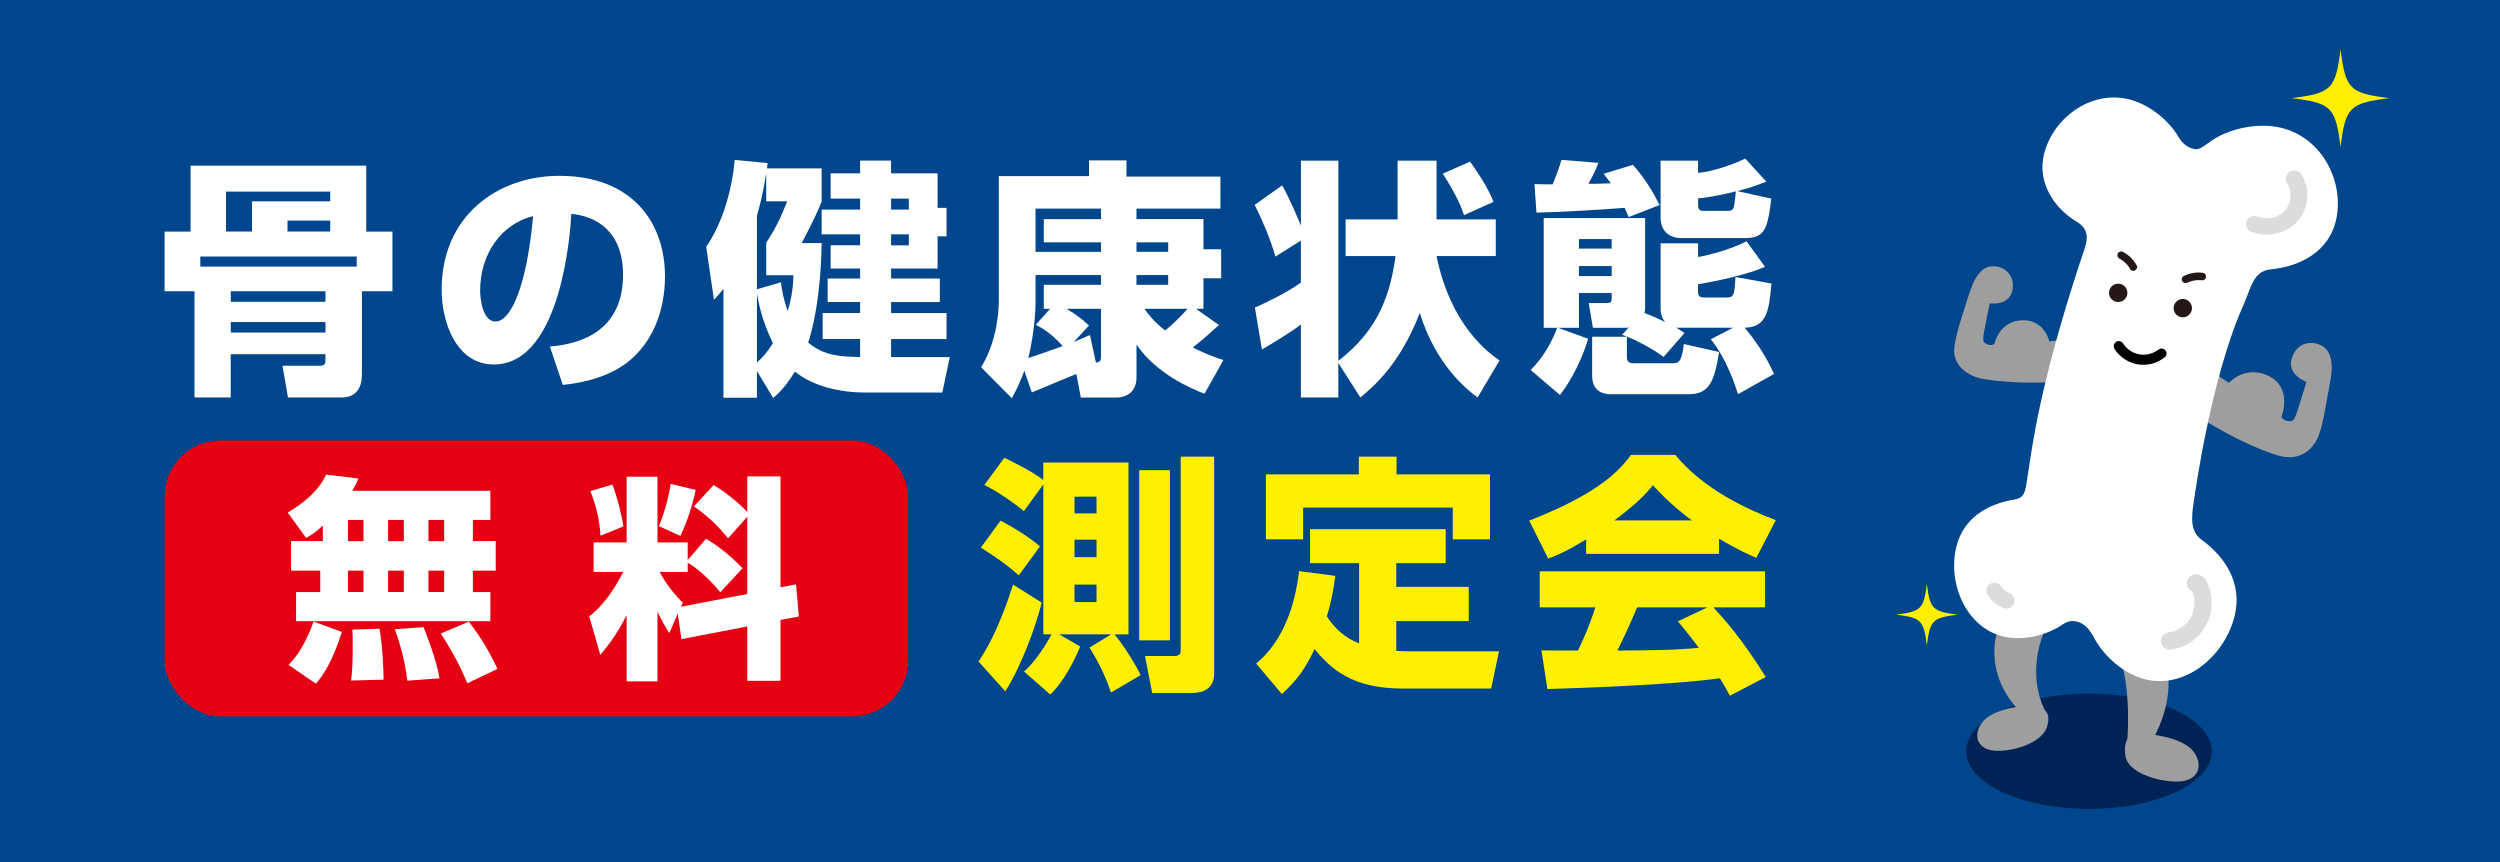
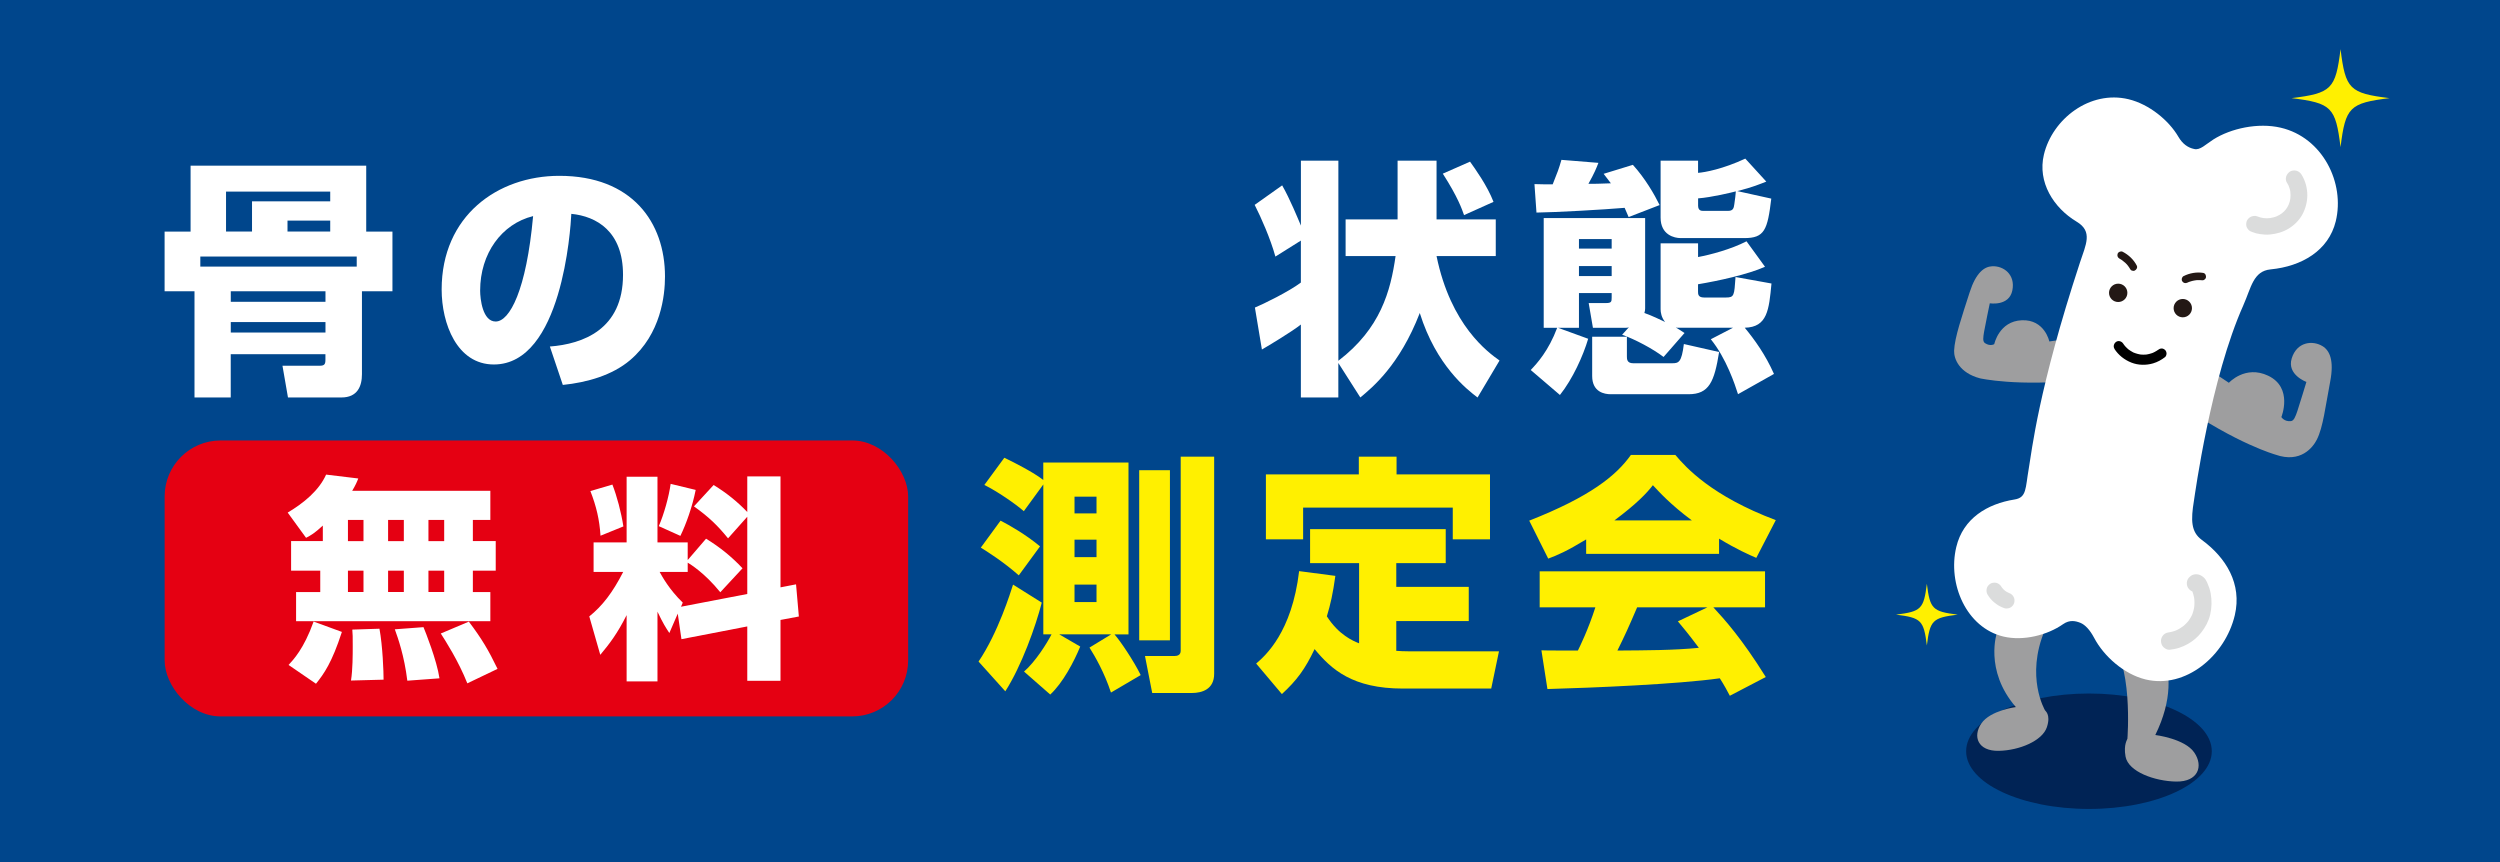
<svg xmlns="http://www.w3.org/2000/svg" id="_レイヤー_2" data-name="レイヤー_2" viewBox="0 0 632 218">
  <defs>
    <style>
      .cls-1 {
        fill: #231815;
      }

      .cls-2 {
        fill: #00468c;
      }

      .cls-3, .cls-4 {
        fill: #fff;
      }

      .cls-5 {
        fill: none;
      }

      .cls-6 {
        fill: #002355;
      }

      .cls-4 {
        filter: url(#drop-shadow-1);
      }

      .cls-7 {
        fill: #dbdcdc;
      }

      .cls-8 {
        fill: #fff000;
      }

      .cls-9 {
        fill: #e50012;
      }

      .cls-10 {
        fill: #9e9e9f;
      }
    </style>
    <filter id="drop-shadow-1" filterUnits="userSpaceOnUse">
      <feOffset dx="0" dy="2.4" />
      <feGaussianBlur result="blur" stdDeviation="4.8" />
      <feFlood flood-color="#959595" flood-opacity="1" />
      <feComposite in2="blur" operator="in" />
      <feComposite in="SourceGraphic" />
    </filter>
  </defs>
  <g id="_バナー" data-name="バナー">
    <g>
-       <rect class="cls-4" width="632" height="218" />
      <rect class="cls-2" width="632" height="218" />
      <rect class="cls-5" width="632" height="218" />
      <g>
        <ellipse class="cls-6" cx="528.09" cy="189.91" rx="31.05" ry="14.59" />
-         <path class="cls-10" d="M542.26,158.18s11.45,9.62,2.6,27.63c0,0,7.44.9,9.85,4.43,2.35,3.43,1.01,7.43-4.59,7.34-5.4-.09-12.07-2.48-12.78-6.31-.57-3.09.5-4.4.47-4.52,0,0,1.57-19.95-5-25.31-5.84-4.76,9.45-3.27,9.45-3.27Z" />
+         <path class="cls-10" d="M542.26,158.18s11.45,9.62,2.6,27.63c0,0,7.44.9,9.85,4.43,2.35,3.43,1.01,7.43-4.59,7.34-5.4-.09-12.07-2.48-12.78-6.31-.57-3.09.5-4.4.47-4.52,0,0,1.57-19.95-5-25.31-5.84-4.76,9.45-3.27,9.45-3.27" />
        <path class="cls-10" d="M504.86,159.81s-3.36,9.58,4.75,18.94c0,0-6.47.82-8.74,4.16-2.21,3.25-.91,7.01,4.44,6.9,5.15-.1,11.01-2.51,12.15-6,1.07-3.28-.51-4.14-.49-4.26,0,0-5-8.47-.04-20.24,2.78-6.59-12.07.5-12.07.5Z" />
        <path class="cls-8" d="M604.07,24.81c-10.11,1.25-11.13,2.27-12.38,12.38-1.25-10.11-2.27-11.13-12.38-12.38,10.11-1.25,11.13-2.27,12.38-12.38,1.25,10.11,2.27,11.13,12.38,12.38Z" />
        <path class="cls-8" d="M494.9,155.38c-6.36.79-7,1.43-7.79,7.79-.79-6.36-1.43-7-7.79-7.79,6.36-.79,7-1.43,7.79-7.79.79,6.36,1.43,7,7.79,7.79Z" />
        <g>
          <path class="cls-10" d="M551.13,102.26c14.31,9.93,24.1,12.67,24.1,12.67,6.38,2.26,9.5-1.86,10.48-3.82,1.58-3.15,2.14-8.26,3.37-14.69,1.02-5.36-.16-7.82-1.94-8.91-2.56-1.56-6.5-1.08-7.79,3.08-1.29,4.16,3.71,5.96,3.71,5.96,0,0-1.77,5.84-2.28,7.35-.52,1.51-.89,2.5-1.68,2.57-1.7.14-2.37-1.04-2.37-1.04,0,0,3.04-7.41-3.34-10.45-5.8-2.76-9.93,1.79-9.93,1.79l-5.36-3.57-6.98,9.08Z" />
          <path class="cls-10" d="M526.43,96.04c-16.47,1.76-25.89-.4-25.89-.4-5.24-1.39-6.61-4.91-6.54-6.99.12-3.34,2.04-8.86,3.94-14.79,1.59-4.94,3.69-6.46,5.68-6.55,2.85-.14,5.92,2.06,5.1,6.11-.82,4.06-5.7,3.25-5.7,3.25,0,0-1.19,5.67-1.44,7.17-.25,1.5-.4,2.49.23,2.91,1.36.89,2.34.24,2.34.24,0,0,1.2-5.8,6.98-6.03s6.94,5.36,6.94,5.36l7.2-1.05,1.16,10.77Z" />
          <path class="cls-3" d="M567.14,77.11c1.97-4.41,2.46-8.58,6.87-9.01,7.84-.76,14.65-4.72,16.47-12.16,2.36-9.65-3.28-21.18-13.92-23.66-5.73-1.34-12.61.19-17.01,2.97-1.9,1.2-3.38,2.82-4.88,2.41-1.53-.31-2.92-1.27-3.96-3.06-2.41-4.15-7.38-8.26-12.63-9.52-9.74-2.33-19.22,4.97-21.38,14-1.66,6.97,2.43,13.46,8.29,16.97,4.13,2.48,2.33,5.74.82,10.33-10.56,32.14-12.16,47.63-12.95,52.15-.86,4.92-.48,7.25-3.58,7.74-6.91,1.1-13.01,4.79-14.73,12.01-2.24,9.36,2.57,20.41,11.92,22.64,5.04,1.2,11.14-.37,15.07-3.13,1.7-1.19,3.22-.8,4.38-.34,1.17.47,2.41,1.77,3.47,3.78,2.44,4.65,7.55,9.21,13,10.53,10.12,2.45,20.15-5.98,22.57-16.24,1.86-7.91-2.21-14.54-8.35-19.04-2.74-2.01-2.79-4.98-1.98-9.92.27-1.65,4.22-30.93,12.52-49.46Z" />
          <path d="M534.5,88.16c1.04,1.62,2.55,2.81,4.33,3.51,1.72.68,3.7.71,5.47.19,1.12-.33,2.11-.88,3.03-1.59.24-.19.37-.62.37-.9,0-.31-.14-.69-.37-.9s-.56-.39-.9-.37c-.36.02-.62.15-.9.37.31-.24.02-.02-.04.02-.08.06-.17.11-.25.17-.17.11-.34.21-.52.3-.17.09-.34.17-.51.25-.15.07.25-.1.1-.04-.04.01-.07.03-.11.04-.11.04-.21.08-.32.11-.38.13-.77.22-1.17.29-.04,0-.07.01-.11.02-.22.03.1-.01.12-.02-.09.03-.21.02-.3.03-.2.02-.4.02-.6.02s-.4,0-.6-.03c-.09,0-.17-.02-.26-.03-.17-.02.28.04.12.01-.06-.01-.12-.02-.18-.03-.36-.07-.72-.16-1.06-.28-.09-.03-.18-.06-.27-.1-.04-.02-.09-.04-.13-.05-.13-.05.16.06.14.06-.17-.03-.39-.18-.54-.26-.32-.17-.63-.38-.93-.59-.17-.12.08.06.09.07-.04-.04-.09-.07-.14-.11-.08-.07-.16-.14-.24-.21-.16-.14-.31-.29-.46-.45-.14-.15-.27-.3-.39-.46-.1-.12.16.22.07.09-.03-.05-.07-.1-.1-.14-.07-.1-.13-.2-.2-.29-.36-.56-1.15-.84-1.75-.46-.56.36-.85,1.15-.46,1.75h0Z" />
          <circle class="cls-1" cx="551.81" cy="77.9" r="2.32" />
          <circle class="cls-1" cx="535.48" cy="74.03" r="2.32" />
          <path class="cls-1" d="M540.19,67.17c-.77-1.51-2.06-2.74-3.57-3.52-.44-.23-1.08,0-1.27.47-.2.5,0,1.02.47,1.27.14.07.27.15.4.23s-.16-.11-.06-.04c.03.02.07.04.1.07.07.05.14.1.21.14.28.2.55.42.81.66.13.12.24.26.37.37-.19-.17-.08-.08-.03-.03.03.03.06.07.09.1.06.07.12.14.18.22.12.14.22.29.33.45.05.07.09.14.13.21.02.04.05.08.07.12.09.15-.1-.19-.01-.02.12.23.25.41.49.52.22.1.52.12.74.02.43-.19.79-.76.55-1.23h0Z" />
          <path class="cls-1" d="M556.98,68.99c-1.67-.27-3.43.04-4.95.8-.45.22-.63.87-.37,1.3.28.46.82.61,1.3.37.14-.07.28-.13.42-.19s-.18.07-.07.03c.04-.01.08-.03.12-.04.08-.03.16-.06.24-.08.33-.11.67-.2,1.01-.26.17-.03.35-.05.52-.08-.24.05-.12.01-.05,0,.05,0,.09,0,.14-.01.09,0,.19-.01.28-.02.18,0,.37,0,.56,0,.08,0,.16.01.25.02.05,0,.09,0,.14.01.18.02-.21-.03-.03,0,.25.04.48.04.71-.09.21-.12.4-.35.46-.58.1-.46-.14-1.09-.67-1.17h0Z" />
          <path class="cls-7" d="M578.16,46.22c.21.33.4.68.55,1.04-.07-.17-.14-.33-.21-.5.28.66.47,1.34.56,2.05-.03-.18-.05-.37-.08-.55.09.73.09,1.47,0,2.2.03-.18.05-.37.08-.55-.1.73-.3,1.44-.59,2.12.07-.17.14-.33.21-.5-.26.59-.58,1.14-.98,1.65.11-.14.22-.28.33-.42-.39.49-.84.93-1.35,1.32l.43-.32c-.56.42-1.17.77-1.82,1.04.17-.07.34-.14.51-.21-.7.29-1.43.48-2.18.59l.56-.07c-.75.1-1.51.1-2.26,0l.56.07c-.68-.09-1.34-.26-1.97-.52-.47-.19-1.22-.03-1.63.21-.44.25-.86.74-.97,1.24-.12.53-.1,1.13.21,1.6.11.14.22.28.33.42.26.26.58.43.94.53.63.26,1.29.43,1.97.52.83.12,1.65.19,2.49.1,1.68-.16,3.31-.62,4.74-1.5,1.43-.88,2.66-2.1,3.45-3.56s1.24-3.15,1.25-4.83c.01-1.83-.49-3.71-1.48-5.28-.29-.45-.74-.81-1.27-.95s-1.18-.07-1.63.21c-.94.6-1.39,1.85-.76,2.84h0Z" />
          <path class="cls-7" d="M556.09,149.38s.07-.05.11-.07l-.52.22h.06c-.19.01-.39.04-.58.06.04,0,.08,0,.12,0-.19-.03-.39-.05-.58-.08.04,0,.08.02.12.04l-.52-.22s.08.04.12.07l-.44-.34c.1.08.18.16.26.26l-.34-.45c.17.25.29.54.41.82l-.22-.53c.32.78.54,1.6.66,2.44-.03-.2-.05-.39-.08-.59.12.9.12,1.81,0,2.71l.08-.59c-.12.87-.34,1.72-.68,2.53.07-.18.15-.35.22-.53-.31.73-.71,1.41-1.19,2.04l.34-.45c-.52.67-1.11,1.27-1.78,1.79l.44-.34c-.67.51-1.39.94-2.16,1.28.17-.07.35-.15.52-.22-.77.33-1.58.56-2.41.67l.58-.08c-.05,0-.1.01-.16.02-.6.07-1.1.2-1.54.65-.38.38-.66,1.01-.64,1.56.03.57.21,1.16.64,1.56.4.37.98.71,1.54.65.82-.1,1.62-.23,2.41-.49s1.53-.59,2.24-.99c1.27-.72,2.44-1.7,3.34-2.86,1.07-1.36,1.88-2.87,2.28-4.57s.44-3.56.12-5.35c-.17-.97-.51-1.88-.91-2.78-.22-.48-.49-.95-.9-1.29-.52-.44-1.08-.73-1.77-.76-.46-.01-1,.1-1.38.38-.47.34-.84.73-1,1.32-.14.53-.08,1.23.22,1.7.3.47.75.88,1.3,1.01.54.12,1.21.12,1.68-.22h0Z" />
          <path class="cls-7" d="M502.46,150.31c.43.73.99,1.42,1.65,1.95.39.32.79.63,1.23.88.44.25.92.45,1.39.62.27.08.53.1.8.04.27-.01.52-.09.75-.24.42-.24.81-.72.92-1.2.12-.51.09-1.09-.2-1.55-.1-.14-.21-.27-.31-.41-.25-.25-.55-.42-.89-.52-.11-.04-.21-.08-.31-.12l.48.2c-.47-.2-.91-.46-1.32-.77l.41.31c-.39-.3-.74-.65-1.05-1.04l.31.41c-.15-.19-.28-.39-.4-.59-.26-.44-.71-.79-1.2-.92-.27-.08-.53-.1-.8-.04-.27.01-.52.09-.75.24-.43.28-.81.69-.92,1.2-.12.53-.08,1.08.2,1.55h0Z" />
        </g>
      </g>
      <g>
        <g>
          <path class="cls-3" d="M41.61,73.64v-15.09h6.57v-16.67h44.4v16.67h6.63v15.09h-7.71v20.97c0,3.03-1.14,5.87-5.18,5.87h-13.52l-1.39-8.02h9.41c1.2,0,1.45-.38,1.45-1.52v-1.39h-23.94v10.93h-9.16v-26.84h-7.58ZM50.64,67.39h39.54v-2.53h-39.54v2.53ZM83.48,48.44h-26.34v10.1h6.57v-7.64h19.77v-2.46ZM82.28,73.64h-23.94v2.65h23.94v-2.65ZM82.28,81.41h-23.94v2.65h23.94v-2.65ZM83.48,55.76h-10.8v2.78h10.8v-2.78Z" />
          <path class="cls-3" d="M139,87.6c8.34-.63,18.5-4.29,18.5-18.13,0-10.99-6.69-14.78-13.07-15.41-.19,3.92-2.4,38.08-19.58,38.08-9.35,0-13.2-10.36-13.2-18.95,0-18.63,14.15-28.74,29.75-28.74,18.38,0,26.71,11.75,26.71,25.45,0,4.74-1.01,14.53-8.84,21.16-4.48,3.79-10.8,5.62-16.99,6.25l-3.28-9.73ZM121.38,73.45c0,2.15.63,7.83,3.92,7.83,3.54,0,7.77-7.89,9.47-26.65-7.96,1.96-13.39,9.47-13.39,18.82Z" />
-           <path class="cls-3" d="M218.39,99.22c-6.19,0-13.2-1.71-17.43-5.3-2.53,4.04-3.85,5.24-5.5,6.69l-4.11-6.82v6.76h-8.46v-27.54c-1.07,1.33-1.39,1.71-2.4,2.78l-1.96-13.39c4.04-5.94,6.5-14.08,7.2-21.98l8.34.82c-.06.44-.13.95-.19,1.33h13.83v8.4c-1.58,4.04-4.55,9.54-5.05,10.48h5.05c-.19,13.33-2.27,21.92-3.41,25.14,4.11,3.47,8.34,3.54,13.14,3.66v-4.55h-9.47v-6.57h9.47v-2.78h-8.21v-5.94h8.21v-2.53h-7.45v-5.87h7.45v-2.78h-9.73v-6.25h9.73v-2.78h-7.45v-6.38h7.45v-3.22h7.83v3.22h11.75v8.72h2.27v7.2h-2.27v8.15h-11.75v2.53h12.32v5.94h-12.32v2.78h14.02v6.57h-14.02v4.55h14.84l-1.89,8.97h-19.83ZM197.42,71.36c.25,1.83.5,3.85,1.71,7.26,1.2-3.85,1.39-6.88,1.45-9.03h-6.88v-8.21c2.08-3.22,3.47-5.81,5.31-10.48h-5.31v-7.14c-.88,5.68-1.83,8.97-2.34,10.74v18.63l6.06-1.77ZM191.36,91.64c1.14-1.01,2.4-2.27,4.04-4.86-2.84-5.81-3.66-10.36-4.04-12.57v17.43ZM225.27,50.21v2.78h4.48v-2.78h-4.48ZM225.27,59.24v2.78h4.48v-2.78h-4.48Z" />
-           <path class="cls-3" d="M272.08,94.54c-1.77.69-10.23,4.29-11.24,4.67l-1.89-5.49c-1.2,3.35-2.15,5.05-3.16,6.95l-7.77-7.83c4.48-7.26,4.48-15.85,4.48-16.86v-31.45h22.8v-3.98h9.47v4.1h23.75v8.08h-21.22v2.65h16.93v7.64h4.48v7.33h-4.48v7.71h-1.89l5.81,4.11c-2.02,1.83-4.36,3.92-6.63,5.68,3.6,1.77,5.94,2.59,7.77,3.16l-4.8,8.53c-3.28-1.26-12.19-5.05-17.18-12.44v8.27c0,5.12-4.67,5.12-4.86,5.12h-9.22l-1.14-5.94ZM263.87,78.06v-6.06h14.46v-2.46h-16.55v6.95c0,4.04-.82,10.1-1.83,14.02,2.53-.82,3.47-1.14,8.72-3.03-3.22-3.54-5.68-4.8-6.82-5.37l3.6-4.04h-1.58ZM278.33,63.66v-2.4h-14.46v-5.87h14.46v-2.65h-16.55v10.93h16.55ZM278.33,78.06h-8.72c2.91,1.71,4.48,3.09,5.68,4.23l-3.79,4.11c1.33-.51,2.21-.88,4.04-1.71l1.52,7.01c1.14-.32,1.26-.38,1.26-1.77v-11.87ZM287.3,63.66h8.02v-2.4h-8.02v2.4ZM287.3,72h8.02v-2.46h-8.02v2.46ZM289.32,78.06c1.07,1.52,2.4,3.28,5.24,5.49,2.02-1.64,3.85-3.47,5.68-5.49h-10.93Z" />
          <path class="cls-3" d="M373.51,100.48c-2.65-2.02-10.42-8.02-14.59-21.35-5.12,13.26-12.06,18.88-15.03,21.35l-5.56-8.72v8.72h-9.47v-18.44c-2.21,1.77-8.21,5.37-9.85,6.32l-1.77-10.61c2.15-.88,8.59-4.04,11.62-6.32v-10.61l-6.44,4.04c-1.26-4.55-3.6-9.85-5.24-13.07l6.95-4.93c1.96,3.41,4.04,8.53,4.74,10.17v-16.42h9.47v50.59c10.67-8.15,13.2-17.62,14.46-26.46h-12.63v-9.28h13.14v-14.84h9.85v14.84h14.97v9.28h-14.97c3.6,17.56,13.01,24.31,15.92,26.4l-5.56,9.35ZM371.62,40.86c1.26,1.77,4.36,6.06,5.94,10.17l-7.45,3.35c-.51-1.45-1.52-4.48-5.37-10.48l6.88-3.03Z" />
          <path class="cls-3" d="M386.97,93.53c1.58-1.64,4.48-4.8,6.69-10.67h-3.41v-27.73h25.64v22.86c0,.44-.06.63-.19,1.14,1.89.63,4.55,1.96,5.24,2.27-.95-1.14-1.14-2.46-1.14-3.22v-16.67h9.47v3.47c3.09-.57,8.34-1.96,12.25-3.98l4.67,6.44c-4.42,1.96-11.68,3.54-16.93,4.42v1.83c0,.63,0,1.52,1.52,1.52h5.56c2.08,0,2.08-.51,2.4-5.18l9.09,1.64c-.63,6.63-1.01,11.05-6.76,11.18,2.46,2.97,5.24,6.82,7.39,11.68l-9.09,5.12c-.76-2.4-2.97-9.09-6.88-13.89l5.62-2.91h-13.77c-.32,0-.38,0-.7-.06.7.44,1.07.63,2.21,1.39l-5.3,6.06c-2.72-2.08-7.26-4.48-10.48-5.62l1.71-1.89c-.32.13-.5.13-.69.13h-8.4l-1.07-6.25h4.42c1.33,0,1.39-.38,1.39-1.39v-1.14h-8.27v8.78h-5.31l7.64,2.78c-1.26,4.29-3.92,10.17-7.14,14.21l-7.39-6.32ZM411.72,54.88c-.5-1.2-.69-1.64-1.01-2.34-5.18.44-17.3,1.14-22.29,1.2l-.51-7.2c.76.06,3.66.06,4.61.06,1.26-3.16,1.52-3.79,2.21-6.19l9.35.76c-.57,1.45-.95,2.46-2.53,5.3,1.26,0,2.65,0,5.68-.13-.57-.76-1.01-1.33-1.83-2.4l7.39-2.27c3.09,3.41,5.43,7.45,6.76,10.17l-7.83,3.03ZM399.16,60.44v2.4h8.27v-2.4h-8.27ZM399.16,67.26v2.53h8.27v-2.53h-8.27ZM402.5,85.13h8.78v4.99c0,.63,0,1.71,1.58,1.71h9.85c1.64,0,2.4-.19,2.97-4.86l8.91,2.02c-1.2,7.52-2.53,10.67-7.71,10.67h-19.71c-1.52,0-4.67-.51-4.67-4.61v-9.92ZM446.52,45.91c-1.64.63-3.35,1.39-7.33,2.4l8.59,1.9c-.95,7.96-1.71,9.98-6.82,9.98h-16.11c-1.52,0-5.05-.76-5.05-5.18v-14.4h9.47v3.09c1.71-.13,6.25-.95,11.94-3.6l5.31,5.81ZM429.28,51.98c0,1.33.88,1.33,1.33,1.33h6.25c1.26,0,1.45-.69,1.58-1.71.19-1.07.32-2.59.38-3.22-.95.25-6.13,1.52-9.54,1.77v1.83Z" />
          <path class="cls-8" d="M263.36,152.34c-1.52,5.94-5.12,16.04-9.22,22.42l-6.76-7.52c4.99-7.39,8.08-17.49,8.72-19.45l7.26,4.55ZM252.94,131.62c2.21,1.14,6.25,3.41,9.98,6.5l-5.37,7.33c-3.92-3.47-8.27-6.19-9.6-7.01l4.99-6.82ZM258.88,169.77c2.84-2.46,5.75-7.07,6.95-9.41h-2.08v-37.89l-4.93,6.76c-2.15-1.9-6.88-5.12-9.98-6.63l5.05-6.88c2.65,1.26,7.45,3.73,9.85,5.62v-4.42h21.54v43.45h-3.54c1.52,1.71,4.93,6.82,6.63,10.29l-7.52,4.42c-1.71-5.18-4.04-9.16-5.43-11.37l5.49-3.35h-13.14l5.31,3.09c-1.58,3.85-4.42,9.22-7.58,12.13l-6.63-5.81ZM271.64,125.56v4.23h5.56v-4.23h-5.56ZM271.64,136.42v4.42h5.56v-4.42h-5.56ZM271.64,147.79v4.42h5.56v-4.42h-5.56ZM287.99,118.86h7.77v43.01h-7.77v-43.01ZM298.48,115.45h8.46v54.88c0,3.92-3.03,4.86-5.68,4.86h-9.98l-1.83-9.35h7.45c.76,0,1.58-.25,1.58-1.33v-49.07Z" />
          <path class="cls-8" d="M343.57,142.36h-12.38v-8.59h34.29v8.59h-12.5v6h18.32v8.65h-18.32v7.52c1.07.06,1.71.13,3.41.13h22.55l-1.96,9.41h-22.29c-12.82,0-18.13-4.86-22.36-9.98-2.4,5.05-4.48,7.89-8.27,11.37l-6.5-7.71c2.34-2.02,9.03-7.89,10.86-23.37l9.16,1.2c-.63,4.55-1.2,7.07-2.15,10.23,3.03,4.74,6.69,6.25,8.15,6.82v-20.27ZM353.05,115.45v4.48h23.62v16.42h-9.41v-8.02h-37.83v8.02h-9.41v-16.42h23.49v-4.48h9.54Z" />
          <path class="cls-8" d="M400.99,136.36c-4.99,3.03-7.26,3.98-9.6,4.86l-4.8-9.6c15.41-6.06,21.98-11.37,25.7-16.61h11.24c2.72,3.22,9.16,10.36,25.39,16.48l-4.93,9.54c-1.89-.82-4.93-2.15-9.41-4.86v3.85h-33.6v-3.66ZM437.3,175.89c-.63-1.2-1.33-2.53-2.53-4.42-10.74,1.52-32.21,2.4-43.58,2.72l-1.52-9.79c.32.06,8.34.06,9.22.06.5-1.01,2.59-5.24,4.42-10.93h-14.08v-9.09h56.97v9.09h-13.07c2.84,3.09,7.07,7.71,13.26,17.62l-9.09,4.74ZM427.7,131.56c-5.49-4.1-8.21-7.14-9.85-8.9-1.52,1.96-3.98,4.61-9.73,8.9h19.58ZM431.62,153.53h-17.75c-2.27,5.31-3.03,6.95-4.99,10.93,7.45-.06,14.27-.06,20.59-.69-2.65-3.54-4.04-5.18-5.3-6.69l7.45-3.54Z" />
        </g>
        <rect class="cls-9" x="41.62" y="111.35" width="187.96" height="69.76" rx="14.15" ry="14.15" />
        <g>
          <path class="cls-3" d="M81.63,132.85c-2.13,1.96-3,2.46-4.26,3.11l-4.64-6.38c4.04-2.4,7.91-5.57,9.71-9.6l8.13.98c-.33.87-.66,1.64-1.53,3.11h34.92v7.37h-4.42v5.35h5.78v7.48h-5.78v5.4h4.42v7.37h-49.11v-7.37h6.11v-5.4h-7.37v-7.48h8.02v-3.93ZM86.43,159.75c-2.51,7.75-4.53,10.59-6.55,13.1l-6.93-4.75c1.15-1.26,3.87-4.04,6.33-10.97l7.15,2.62ZM87.96,131.44v5.35h3.93v-5.35h-3.93ZM87.96,144.26v5.4h3.93v-5.4h-3.93ZM95.93,158.94c.82,4.47,1.04,10.91,1.04,12.88l-8.24.22c.44-2.67.44-6.71.44-8.68,0-2.46,0-3.06-.11-4.2l6.88-.22ZM98.11,131.44v5.35h3.98v-5.35h-3.98ZM98.11,144.26v5.4h3.98v-5.4h-3.98ZM107.06,158.55c.44,1.04,3.38,8.4,4.04,12.93l-8.13.6c-.76-6.27-2.35-10.75-3.16-12.99l7.26-.55ZM108.31,131.44v5.35h3.98v-5.35h-3.98ZM108.31,144.26v5.4h3.98v-5.4h-3.98ZM118.52,157.14c3.33,4.42,4.96,7.2,7.26,11.95l-7.64,3.66c-2.24-5.67-5.62-10.91-6.71-12.6l7.09-3Z" />
          <path class="cls-3" d="M171.34,155.12l-2.13,4.91c-.93-1.42-1.58-2.4-3-5.4v17.62h-7.8v-16.75c-2.35,4.69-4.37,7.31-6.66,10.04l-2.78-9.71c3.27-2.62,5.89-6,8.57-11.24h-7.48v-7.48h8.35v-16.59h7.8v16.59h7.64v4.47l4.64-5.4c3.55,2.18,6.44,4.53,9.22,7.48l-5.62,6.06c-3.98-4.91-7.58-7.09-8.24-7.48v2.35h-7.09c.6,1.09,2.4,4.42,5.84,7.75l-.44,1.04,16.75-3.22v-19.53l-4.86,5.46c-2.62-3.22-4.8-5.35-8.62-8.08l4.97-5.4c3.22,1.96,6,4.2,8.51,6.82v-9h8.4v28.05l3.93-.76.71,8.13-4.64.87v15.39h-8.4v-13.75l-16.64,3.22-.93-6.44ZM154.81,122.49c1.15,2.95,2.24,7.04,2.78,10.59l-5.78,2.35c-.27-4.09-1.04-7.37-2.56-11.29l5.57-1.64ZM175.87,123.85c-.82,4.15-2.4,8.62-3.87,11.62l-5.46-2.46c1.31-3,2.56-7.48,3-10.69l6.33,1.53Z" />
        </g>
      </g>
    </g>
  </g>
</svg>